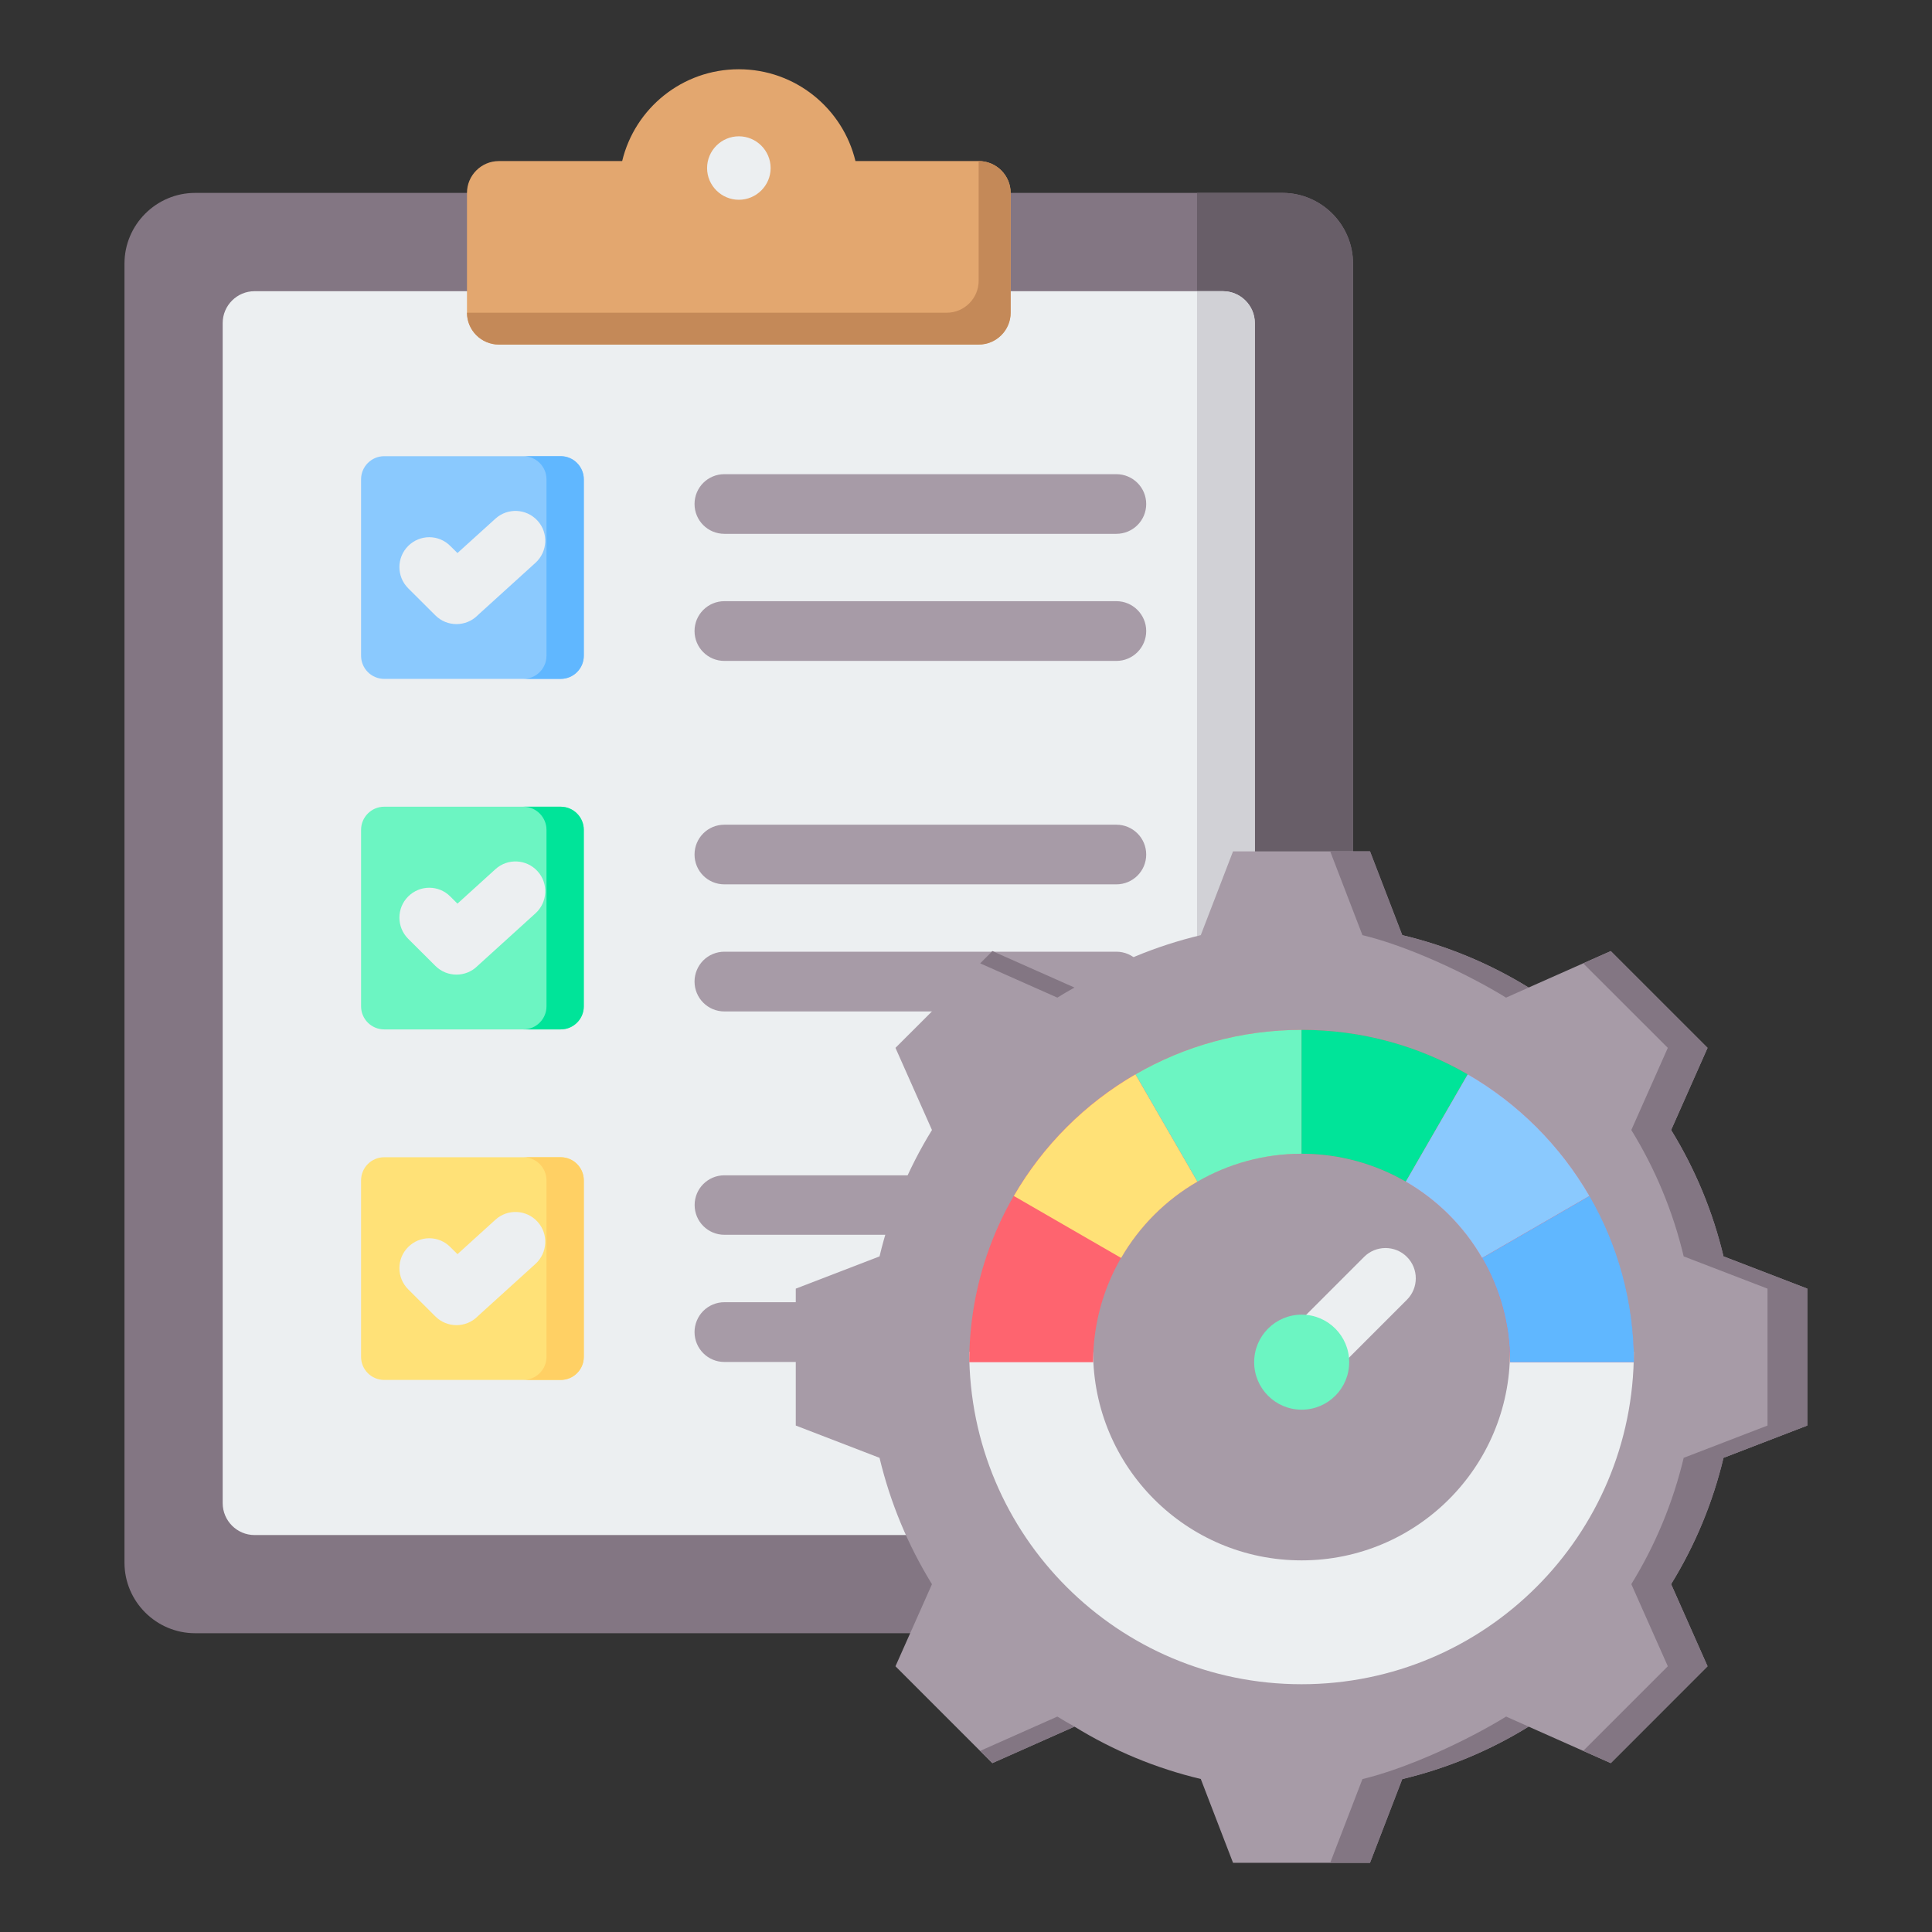
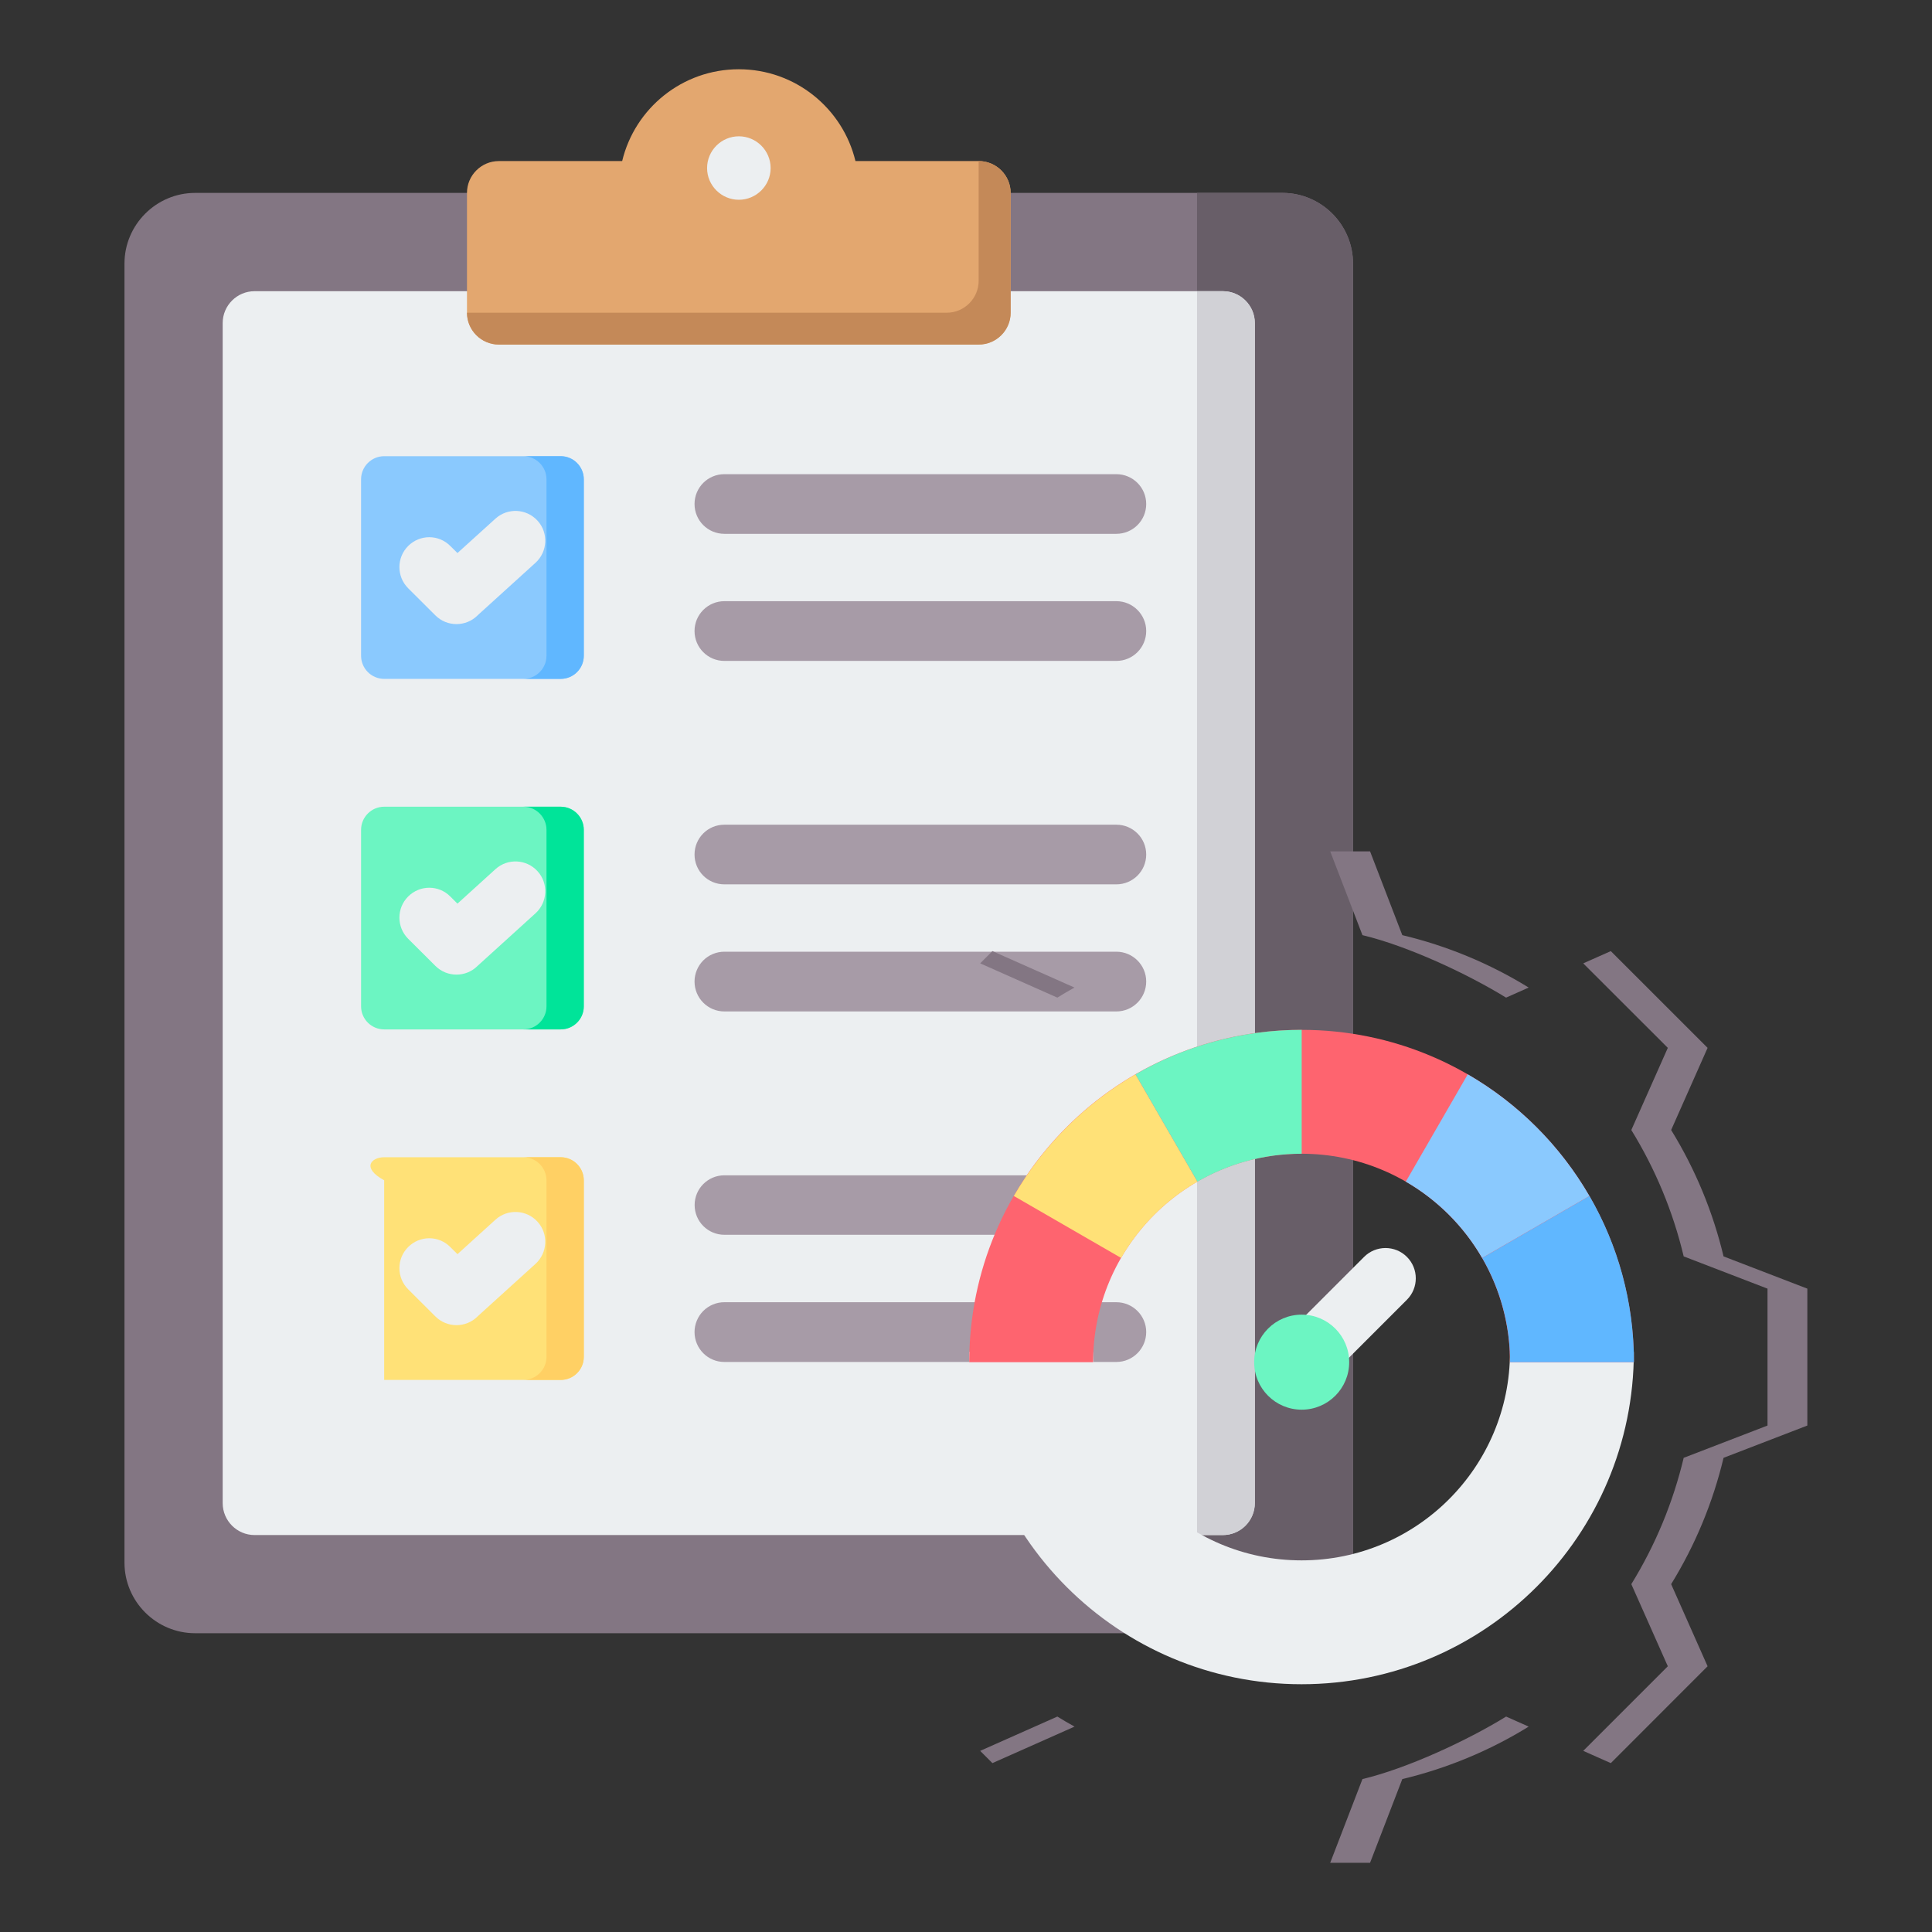
<svg xmlns="http://www.w3.org/2000/svg" width="65" height="65" viewBox="0 0 65 65" fill="none">
  <rect x="0" y="0" width="65" height="65" fill="#333333" stroke="none" />
  <path fill-rule="evenodd" clip-rule="evenodd" d="M43.146 6.49C44.454 6.49 45.52 7.559 45.52 8.867V52.574C45.52 53.882 44.454 54.948 43.146 54.948H6.565C5.257 54.948 4.188 53.882 4.188 52.574V8.867C4.188 7.559 5.257 6.49 6.565 6.49H43.146Z" fill="#837683" />
  <path fill-rule="evenodd" clip-rule="evenodd" d="M43.148 6.49C44.456 6.49 45.522 7.559 45.522 8.867V52.574C45.522 53.882 44.456 54.948 43.148 54.948H40.273V6.49H43.148Z" fill="#685E68" />
  <path fill-rule="evenodd" clip-rule="evenodd" d="M41.14 9.797H8.564C7.974 9.797 7.492 10.278 7.492 10.869V50.57C7.492 51.163 7.974 51.645 8.564 51.645H41.14C41.425 51.645 41.698 51.532 41.9 51.33C42.102 51.128 42.215 50.855 42.215 50.57V10.869C42.215 10.278 41.733 9.797 41.14 9.797Z" fill="#ECEFF1" />
  <path fill-rule="evenodd" clip-rule="evenodd" d="M41.144 9.797H40.273V51.645H41.144C41.429 51.645 41.702 51.532 41.904 51.33C42.105 51.128 42.219 50.855 42.219 50.57V10.869C42.219 10.278 41.737 9.797 41.144 9.797Z" fill="#D1D1D6" />
  <path fill-rule="evenodd" clip-rule="evenodd" d="M16.783 5.419H20.932C21.357 3.648 22.951 2.33 24.856 2.33C26.758 2.33 28.355 3.648 28.781 5.419H32.926C33.52 5.419 34.002 5.9 34.002 6.491V10.521C34.002 11.112 33.52 11.593 32.926 11.593H16.783C16.193 11.593 15.711 11.112 15.711 10.521V6.491C15.711 5.9 16.193 5.419 16.783 5.419Z" fill="#E3A76F" />
  <path fill-rule="evenodd" clip-rule="evenodd" d="M24.858 6.721C25.445 6.721 25.927 6.242 25.927 5.655C25.927 5.064 25.445 4.586 24.858 4.586C24.271 4.586 23.789 5.064 23.789 5.655C23.789 6.242 24.271 6.721 24.858 6.721Z" fill="#ECEFF1" />
  <path fill-rule="evenodd" clip-rule="evenodd" d="M32.926 5.418C33.52 5.418 34.002 5.9 34.002 6.49V10.521C34.002 11.111 33.52 11.592 32.926 11.592H16.783C16.193 11.592 15.711 11.111 15.711 10.521H31.854C32.445 10.521 32.926 10.036 32.926 9.445V5.418Z" fill="#C48958" />
  <path d="M24.371 45.822C23.815 45.822 23.367 45.371 23.367 44.815C23.367 44.683 23.393 44.553 23.444 44.431C23.494 44.309 23.568 44.199 23.661 44.105C23.754 44.012 23.865 43.938 23.987 43.888C24.108 43.837 24.239 43.811 24.371 43.812H37.559C38.112 43.812 38.563 44.262 38.563 44.815C38.563 45.371 38.112 45.822 37.559 45.822H24.371ZM24.371 22.236C23.815 22.236 23.367 21.786 23.367 21.23C23.367 21.098 23.393 20.967 23.443 20.845C23.494 20.724 23.568 20.613 23.661 20.52C23.754 20.427 23.865 20.352 23.987 20.302C24.108 20.252 24.239 20.226 24.371 20.226H37.559C38.112 20.226 38.563 20.677 38.563 21.23C38.563 21.786 38.112 22.236 37.559 22.236H24.371ZM24.371 17.96C23.815 17.96 23.367 17.513 23.367 16.957C23.367 16.401 23.815 15.953 24.371 15.953H37.559C38.112 15.953 38.563 16.401 38.563 16.957C38.563 17.513 38.112 17.96 37.559 17.96H24.371ZM24.371 29.753C23.815 29.753 23.367 29.306 23.367 28.75C23.367 28.193 23.815 27.746 24.371 27.746H37.559C38.112 27.746 38.563 28.193 38.563 28.75C38.563 29.306 38.112 29.753 37.559 29.753H24.371ZM24.371 34.029C23.815 34.029 23.367 33.579 23.367 33.022C23.367 32.891 23.393 32.76 23.444 32.638C23.494 32.516 23.568 32.406 23.661 32.312C23.754 32.219 23.865 32.145 23.987 32.095C24.108 32.045 24.239 32.019 24.371 32.019H37.559C38.112 32.019 38.563 32.469 38.563 33.022C38.563 33.579 38.112 34.029 37.559 34.029H24.371ZM24.371 41.543C23.818 41.543 23.37 41.096 23.37 40.542C23.37 39.989 23.818 39.542 24.371 39.542H37.559C38.109 39.542 38.56 39.989 38.56 40.542C38.56 41.096 38.109 41.543 37.559 41.543H24.371Z" fill="#A79BA7" />
  <path fill-rule="evenodd" clip-rule="evenodd" d="M12.925 15.348H18.864C19.292 15.348 19.64 15.699 19.64 16.125V22.063C19.64 22.269 19.559 22.466 19.413 22.612C19.267 22.758 19.07 22.84 18.864 22.84H12.925C12.719 22.84 12.522 22.758 12.376 22.612C12.23 22.466 12.149 22.269 12.148 22.063V16.125C12.148 15.699 12.496 15.348 12.925 15.348Z" fill="#8AC9FE" />
  <path fill-rule="evenodd" clip-rule="evenodd" d="M17.609 15.348H18.865C19.294 15.348 19.642 15.699 19.642 16.125V22.063C19.642 22.269 19.56 22.466 19.414 22.612C19.268 22.758 19.071 22.84 18.865 22.84H17.609C18.035 22.84 18.386 22.492 18.386 22.063V16.125C18.386 15.699 18.035 15.348 17.609 15.348Z" fill="#60B7FF" />
  <path d="M13.731 19.79C13.34 19.398 13.34 18.762 13.731 18.37C14.126 17.975 14.76 17.975 15.151 18.37L15.391 18.606L16.668 17.45C17.078 17.077 17.712 17.108 18.085 17.518C18.457 17.925 18.426 18.562 18.016 18.935L16.074 20.697L16.068 20.704C15.676 21.095 15.039 21.095 14.648 20.704L13.731 19.79Z" fill="#ECEFF1" />
  <path fill-rule="evenodd" clip-rule="evenodd" d="M12.925 27.141H18.864C19.292 27.141 19.64 27.492 19.64 27.918V33.859C19.64 34.285 19.292 34.633 18.864 34.633H12.925C12.496 34.633 12.148 34.285 12.148 33.859V27.918C12.148 27.492 12.496 27.141 12.925 27.141Z" fill="#6CF5C2" />
  <path fill-rule="evenodd" clip-rule="evenodd" d="M17.609 27.141H18.865C19.294 27.141 19.642 27.492 19.642 27.918V33.859C19.642 34.285 19.294 34.633 18.865 34.633H17.609C18.035 34.633 18.386 34.285 18.386 33.859V27.918C18.386 27.492 18.035 27.141 17.609 27.141Z" fill="#00E499" />
  <path d="M13.731 31.583C13.34 31.191 13.34 30.554 13.731 30.163C14.126 29.768 14.76 29.768 15.151 30.163L15.391 30.402L16.668 29.243C17.078 28.87 17.712 28.901 18.085 29.311C18.457 29.718 18.426 30.355 18.016 30.728L16.074 32.49L16.068 32.496C15.676 32.888 15.039 32.888 14.648 32.496L13.731 31.583Z" fill="#ECEFF1" />
-   <path fill-rule="evenodd" clip-rule="evenodd" d="M12.925 38.934H18.864C19.292 38.934 19.64 39.285 19.64 39.71V45.652C19.64 46.078 19.292 46.426 18.864 46.426H12.925C12.496 46.426 12.148 46.078 12.148 45.652V39.71C12.148 39.285 12.496 38.934 12.925 38.934Z" fill="#FFE177" />
+   <path fill-rule="evenodd" clip-rule="evenodd" d="M12.925 38.934H18.864C19.292 38.934 19.64 39.285 19.64 39.71V45.652C19.64 46.078 19.292 46.426 18.864 46.426H12.925V39.71C12.148 39.285 12.496 38.934 12.925 38.934Z" fill="#FFE177" />
  <path fill-rule="evenodd" clip-rule="evenodd" d="M17.609 38.934H18.865C19.294 38.934 19.642 39.285 19.642 39.71V45.652C19.642 46.078 19.294 46.426 18.865 46.426H17.609C18.035 46.426 18.386 46.078 18.386 45.652V39.71C18.386 39.285 18.035 38.934 17.609 38.934Z" fill="#FFD064" />
  <path d="M13.731 43.376C13.34 42.984 13.34 42.347 13.731 41.956C14.126 41.561 14.76 41.561 15.151 41.956L15.391 42.195L16.668 41.036C17.078 40.663 17.712 40.694 18.085 41.104C18.457 41.511 18.426 42.149 18.016 42.522L16.074 44.283L16.068 44.29C15.676 44.681 15.039 44.681 14.648 44.29L13.731 43.376Z" fill="#ECEFF1" />
-   <path fill-rule="evenodd" clip-rule="evenodd" d="M47.175 31.462C48.678 31.82 50.113 32.415 51.428 33.225L54.191 31.999L57.447 35.254L56.221 38.018C57.031 39.332 57.626 40.768 57.983 42.27L60.803 43.355V47.961L57.983 49.047C57.625 50.548 57.031 51.983 56.221 53.297L57.447 56.06L54.191 59.318L51.428 58.09C50.113 58.901 48.678 59.496 47.175 59.855L46.09 62.672H41.484L40.399 59.852C38.897 59.495 37.462 58.9 36.148 58.09L33.385 59.318L30.127 56.06L31.355 53.299C30.545 51.984 29.95 50.549 29.591 49.047L26.773 47.961V43.355L29.591 42.27C29.949 40.768 30.545 39.332 31.355 38.018L30.127 35.254L33.385 31.999L36.146 33.225C37.461 32.415 38.897 31.82 40.399 31.462L41.484 28.643H46.09L47.175 31.462Z" fill="#A79BA7" />
  <path fill-rule="evenodd" clip-rule="evenodd" d="M53.266 32.411L54.194 31.999L57.45 35.254L56.224 38.018C57.034 39.332 57.629 40.768 57.987 42.27L60.806 43.355V47.961L57.987 49.047C57.629 50.548 57.034 51.983 56.224 53.297L57.45 56.06L54.194 59.318L53.266 58.906L56.112 56.06L54.884 53.297C55.694 51.983 56.288 50.548 56.646 49.047L59.466 47.961V43.355L56.646 42.27C56.289 40.768 55.694 39.332 54.884 38.018L56.112 35.254L53.266 32.411ZM32.977 32.411L33.389 31.999L36.15 33.225C35.955 33.333 35.762 33.446 35.573 33.564L32.977 32.411ZM47.179 31.462C48.681 31.82 50.117 32.415 51.431 33.225L50.67 33.564C49.355 32.754 47.342 31.82 45.838 31.462L44.753 28.643H46.094L47.179 31.462ZM36.152 58.09L33.389 59.318L32.977 58.906L35.573 57.752C35.762 57.869 35.955 57.981 36.152 58.09ZM51.431 58.09C50.117 58.901 48.681 59.496 47.179 59.855L46.094 62.672H44.753L45.838 59.855C47.342 59.497 49.355 58.562 50.672 57.752L51.431 58.09Z" fill="#837683" />
  <path fill-rule="evenodd" clip-rule="evenodd" d="M43.789 56.664C49.964 56.664 54.969 51.659 54.969 45.484H50.802C50.802 49.357 47.662 52.497 43.789 52.497C39.917 52.497 36.777 49.357 36.777 45.484H32.609C32.609 51.659 37.615 56.664 43.789 56.664Z" fill="#ECEFF1" />
  <path fill-rule="evenodd" clip-rule="evenodd" d="M43.789 34.648C49.964 34.648 54.969 39.654 54.969 45.829H50.802C50.802 41.956 47.662 38.816 43.789 38.816C39.917 38.816 36.777 41.956 36.777 45.829H32.609C32.609 39.654 37.615 34.648 43.789 34.648Z" fill="#FE646F" />
  <path fill-rule="evenodd" clip-rule="evenodd" d="M34.109 40.237C35.093 38.539 36.504 37.128 38.202 36.145L40.286 39.755C39.221 40.371 38.336 41.256 37.719 42.322L34.109 40.237Z" fill="#FFE177" />
  <path fill-rule="evenodd" clip-rule="evenodd" d="M38.203 36.145C39.848 35.193 41.757 34.648 43.794 34.648V38.816C42.517 38.816 41.319 39.158 40.287 39.755L38.203 36.145Z" fill="#6CF5C2" />
-   <path fill-rule="evenodd" clip-rule="evenodd" d="M43.789 34.648C45.826 34.648 47.735 35.193 49.38 36.145L47.296 39.755C46.264 39.158 45.066 38.816 43.789 38.816V34.648Z" fill="#00E499" />
  <path fill-rule="evenodd" clip-rule="evenodd" d="M49.381 36.145C51.079 37.128 52.49 38.539 53.474 40.237L49.864 42.322C49.247 41.256 48.362 40.371 47.297 39.755L49.381 36.145Z" fill="#8AC9FE" />
  <path fill-rule="evenodd" clip-rule="evenodd" d="M53.477 40.238C54.429 41.883 54.973 43.792 54.973 45.829H50.806C50.806 44.552 50.464 43.354 49.867 42.323L53.477 40.238Z" fill="#60B7FF" />
  <path fill-rule="evenodd" clip-rule="evenodd" d="M44.514 46.549C44.322 46.74 44.063 46.848 43.793 46.848C43.522 46.848 43.263 46.74 43.072 46.549C42.881 46.358 42.773 46.099 42.773 45.828C42.773 45.558 42.881 45.299 43.072 45.108L45.893 42.287C46.291 41.889 46.937 41.889 47.334 42.287C47.732 42.685 47.732 43.331 47.334 43.729L44.514 46.549Z" fill="#ECEFF1" />
  <path fill-rule="evenodd" clip-rule="evenodd" d="M43.794 44.23C44.676 44.23 45.392 44.946 45.392 45.829C45.392 46.712 44.676 47.427 43.794 47.427C42.911 47.427 42.195 46.712 42.195 45.829C42.195 44.946 42.911 44.23 43.794 44.23Z" fill="#6CF5C2" />
</svg>